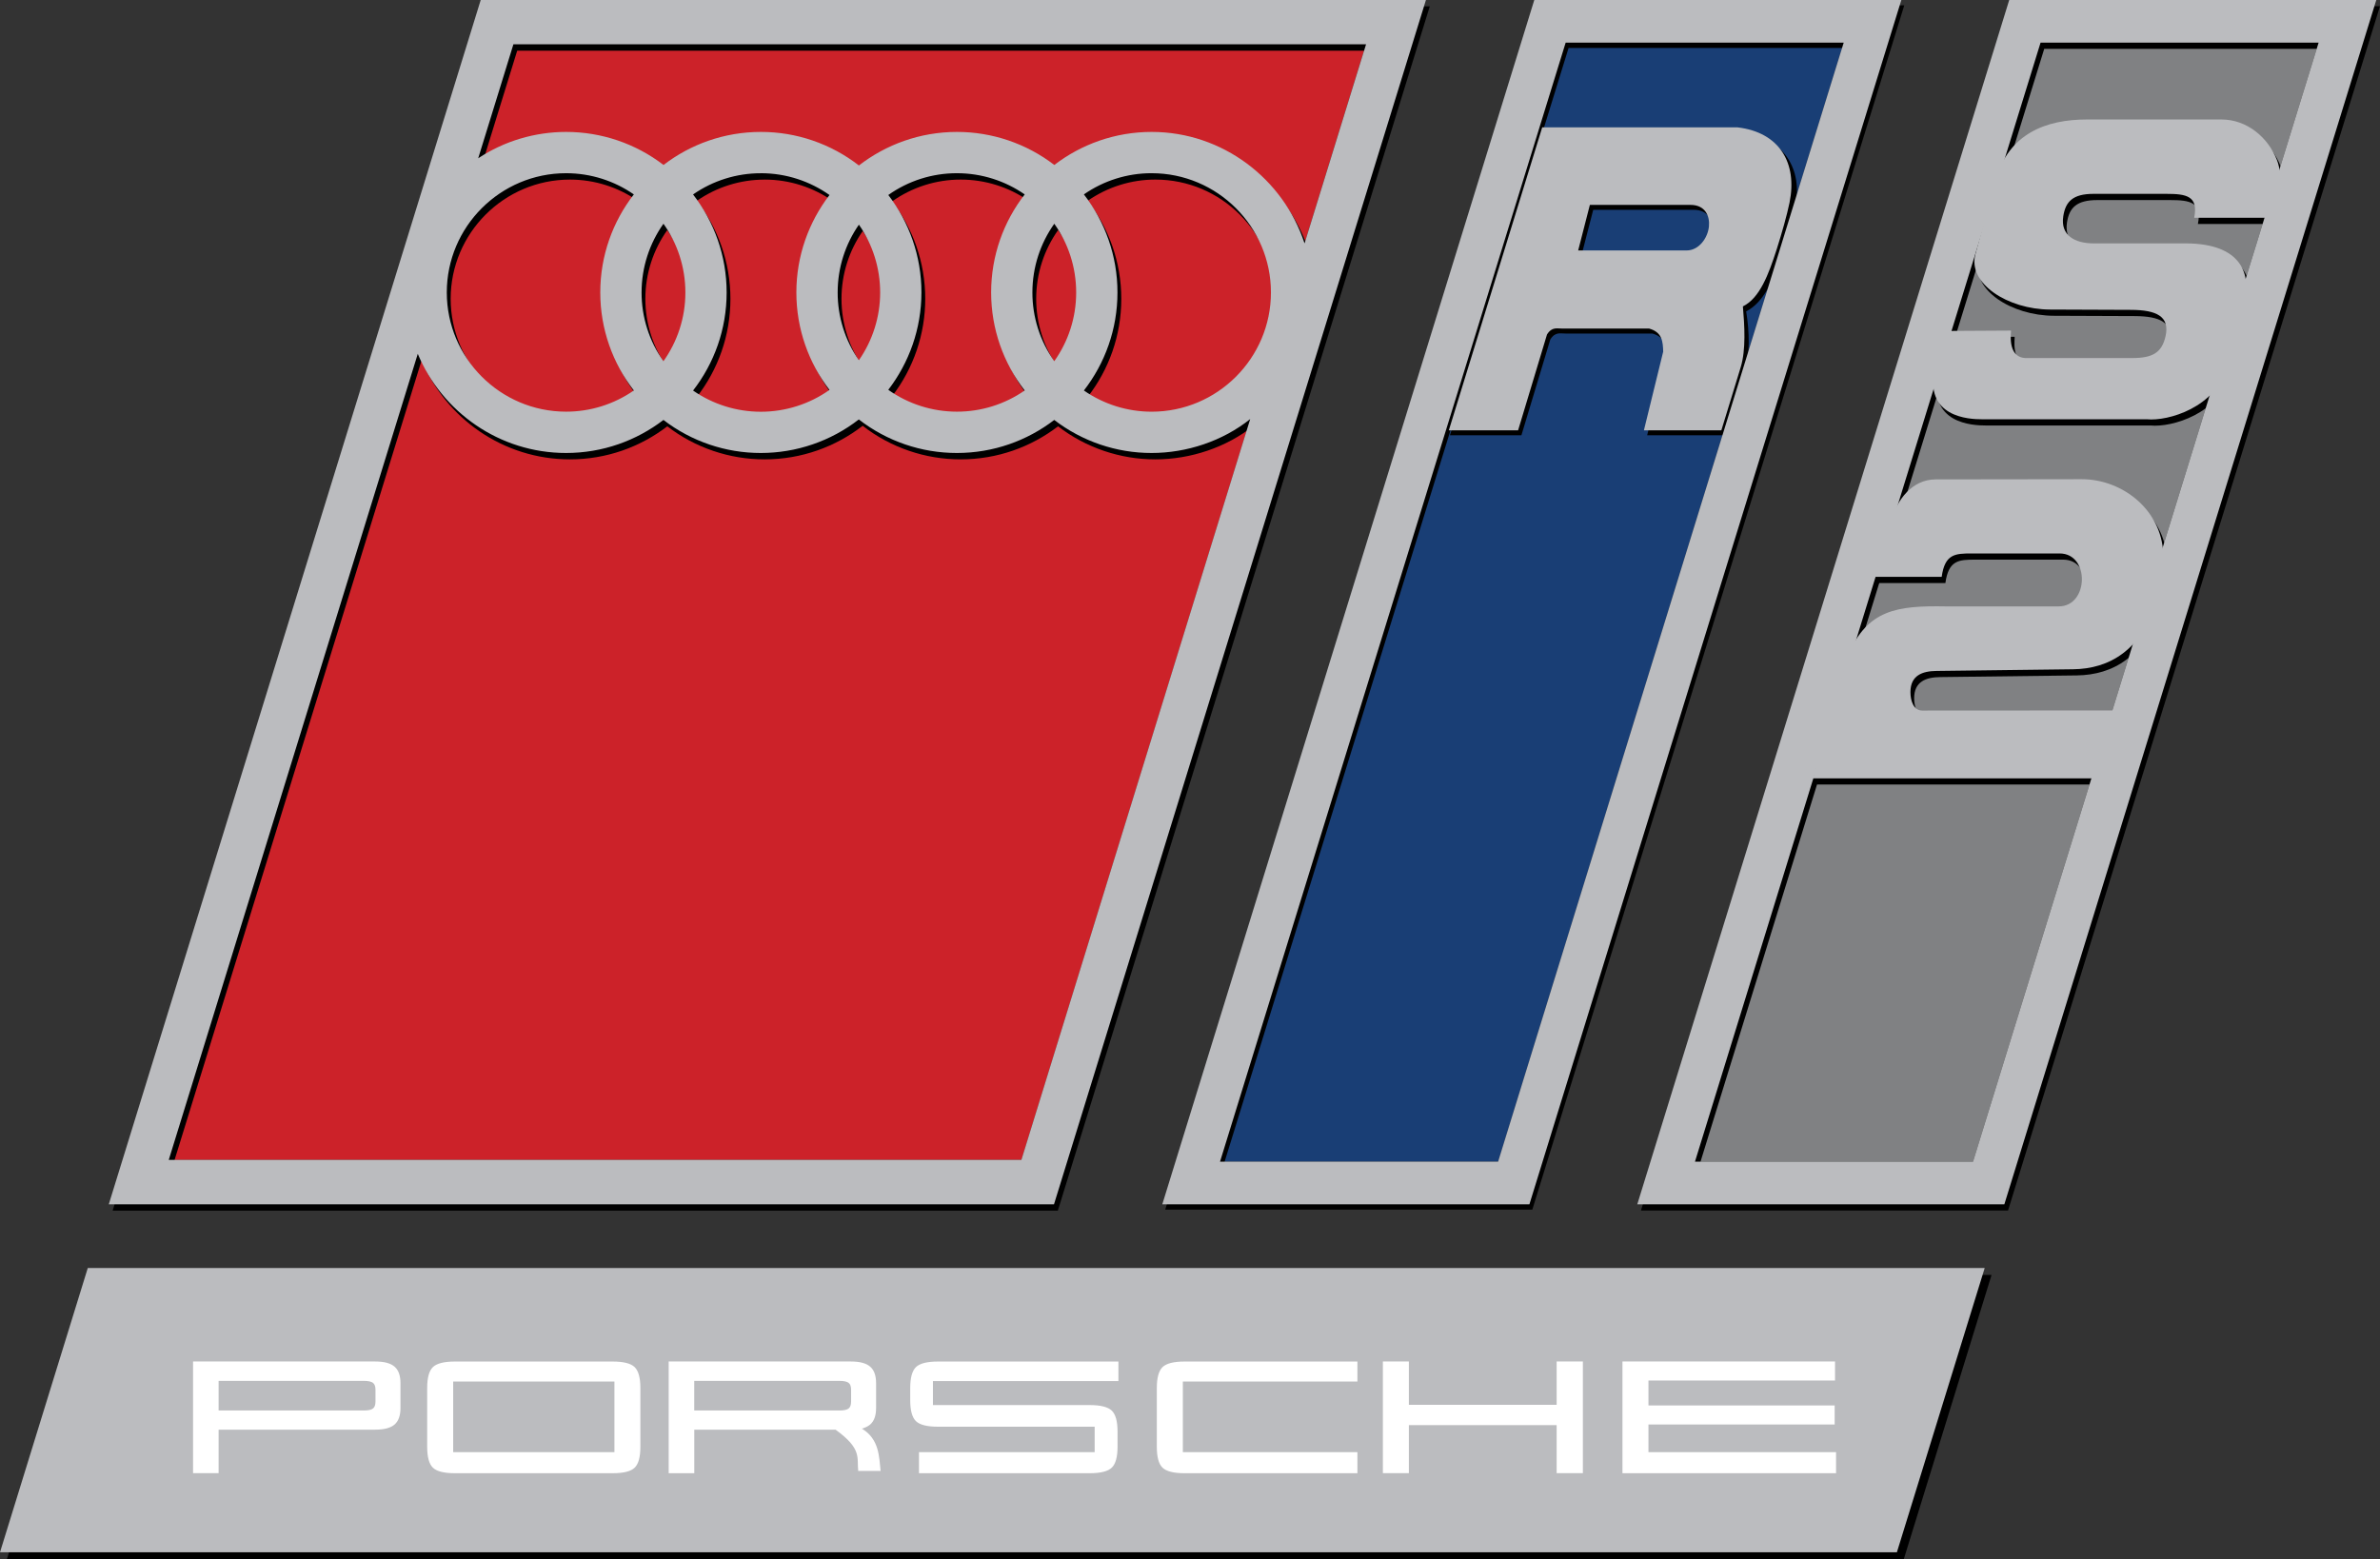
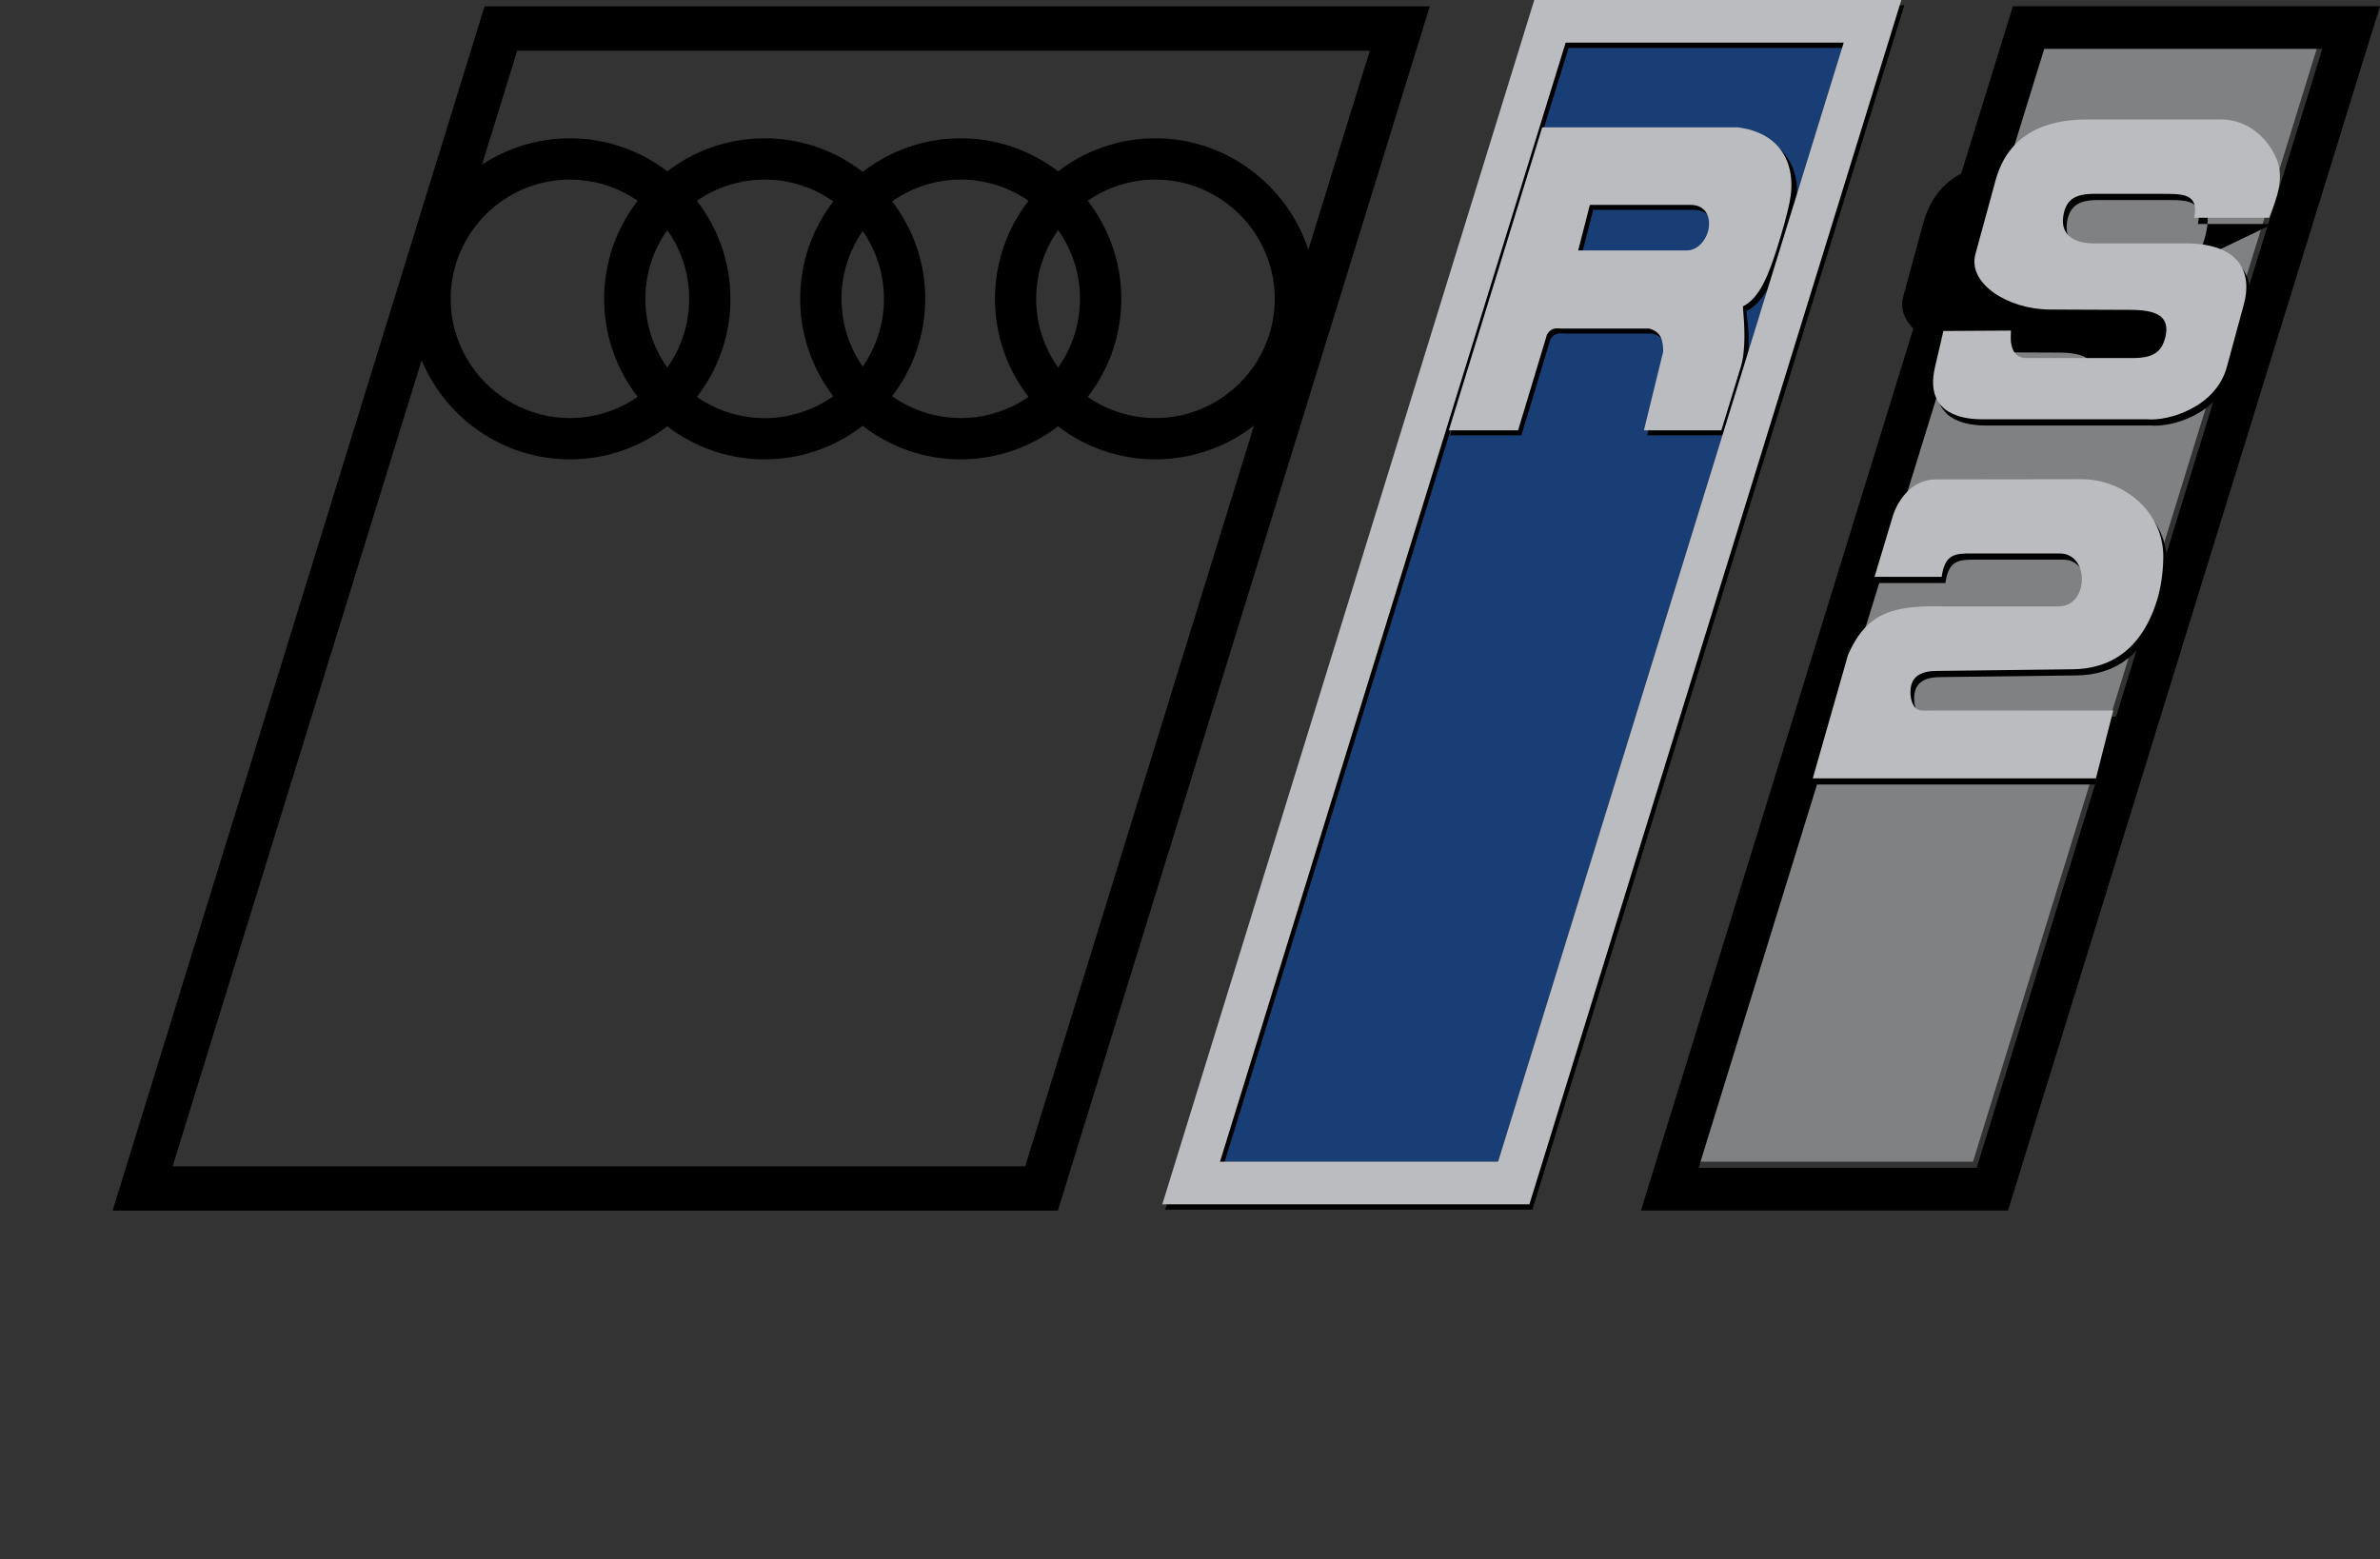
<svg xmlns="http://www.w3.org/2000/svg" id="Ebene_1" viewBox="0 0 597.03 391.22">
  <rect x="0" y="0" width="597.03" height="391.22" fill="#333333" stroke="none" />
  <defs>
    <style>.cls-1{fill:#fff;}.cls-1,.cls-2,.cls-3,.cls-4,.cls-5,.cls-6{stroke-width:0px;}.cls-1,.cls-2,.cls-5,.cls-6{fill-rule:evenodd;}.cls-2{fill:#bbbcbf;}.cls-3{fill:#193e75;}.cls-4{fill:#808183;}.cls-5{fill:#000;}.cls-6{fill:#cc2229;}</style>
  </defs>
-   <path class="cls-5" d="M499.59,319.89l-22.02,71.33H1.73l22.03-71.33h475.84Z" />
-   <path class="cls-6" d="M256.22,291.04H42.33L128.77,11.13h213.89l-86.43,279.92Z" />
  <path class="cls-5" d="M121.55,1.6h237.11l-93.3,302.17H28.25L121.55,1.6h0ZM328.2,62.63c-5.28-16.1-20.51-27.93-38.35-27.93-9.17,0-17.64,3.09-24.42,8.29-7.01-5.38-15.59-8.29-24.42-8.29-9.25,0-17.78,3.15-24.6,8.42-7.03-5.46-15.69-8.43-24.59-8.42-9.17,0-17.64,3.09-24.42,8.29-7.01-5.38-15.59-8.29-24.42-8.29-8.14,0-15.71,2.44-22.07,6.61l8.83-28.59h213.88l-15.41,49.91ZM314.57,106.77l-57.39,185.87H43.3l62.47-202.26c6.07,14.58,20.47,24.88,37.2,24.88,9.17,0,17.64-3.09,24.42-8.29,7,5.38,15.59,8.3,24.42,8.29,9.25,0,17.78-3.15,24.59-8.42,7.03,5.46,15.69,8.43,24.59,8.42,9.17,0,17.64-3.09,24.42-8.29,7,5.38,15.59,8.3,24.42,8.29,8.8,0,17.81-2.98,24.71-8.49h0ZM289.86,45.06c16.48,0,29.92,13.44,29.92,29.92s-13.44,29.92-29.92,29.92c-6.08,0-12.01-1.85-17-5.32,5.28-6.81,8.42-15.35,8.42-24.6s-3.15-17.79-8.42-24.6c4.99-3.47,10.92-5.33,17-5.32h0ZM191.81,45.06c6.4,0,12.34,2.03,17.22,5.47-5.2,6.79-8.3,15.27-8.3,24.45s3.1,17.66,8.3,24.45c-5.03,3.57-11.05,5.48-17.22,5.48-6.08,0-12.01-1.85-17-5.32,5.28-6.81,8.42-15.35,8.42-24.6s-3.15-17.79-8.42-24.6c4.99-3.47,10.92-5.33,17-5.32h0ZM223.79,50.53c5.03-3.56,11.05-5.48,17.22-5.47,6.08,0,12.01,1.85,17,5.32-5.28,6.81-8.42,15.35-8.42,24.6s3.15,17.78,8.42,24.59c-4.99,3.47-10.92,5.33-17,5.32-6.17,0-12.18-1.91-17.22-5.48,5.39-7.01,8.31-15.6,8.31-24.44,0-9.18-3.1-17.66-8.31-24.45h0ZM216.41,91.98c-3.35-4.83-5.32-10.69-5.32-17s1.97-12.17,5.33-17.01c3.35,4.83,5.32,10.7,5.32,17.01s-1.97,12.16-5.33,17ZM265.43,92.22c-3.58-5.04-5.5-11.06-5.5-17.24,0-6.41,2.04-12.37,5.5-17.25,3.46,4.88,5.49,10.83,5.49,17.25s-2.03,12.37-5.49,17.24h0ZM167.39,92.22c-3.58-5.04-5.5-11.06-5.5-17.24,0-6.41,2.04-12.37,5.5-17.25,3.46,4.88,5.49,10.83,5.49,17.25s-2.03,12.37-5.49,17.24ZM142.97,45.06c6.3,0,12.16,1.97,17,5.32-5.28,6.81-8.42,15.35-8.42,24.6s3.15,17.78,8.42,24.59c-4.99,3.47-10.92,5.33-17,5.32-16.48,0-29.92-13.44-29.92-29.92s13.44-29.91,29.92-29.91h0Z" />
  <path class="cls-4" d="M581.63,10.7h-69.75l-86.69,280.77h69.75L581.63,10.7Z" />
  <path class="cls-5" d="M504.94,1.56h92.08l-93.3,302.17h-92.08L504.94,1.56h0ZM582.55,12.26h-69.75l-86.7,280.77h69.76L582.55,12.26Z" />
-   <path class="cls-5" d="M570.15,56.2h-18.8c1.08-5.45-1.92-6-6.98-6h-18.26c-5.21,0-7.03,1.94-7.6,5.62-.74,4.8,2.89,6.81,7.63,6.81h23.02c14.1,0,16.71,7.74,14.65,15.3l-4.28,15.74c-2.74,10.09-14.68,13.63-20.08,13.09h-41.36c-3.1,0-14.72-.41-11.77-13.09l2.11-9.06,16.94-.1c.18,0-1.16,6.58,3.58,6.89h26.88c5.07,0,7.39-1.35,8.31-5.46,1.14-5.02-2.31-6.6-8.62-6.63l-20.34-.08c-10.62-.04-20.73-6.56-18.72-13.9l5.04-18.48c3.24-11.85,12.77-15.31,22.92-15.31h33.76c6.45,0,11.69,4.54,13.9,10.12,1.85,4.66.03,9.54-1.94,14.54h0ZM471.18,146.29h16.83c.79-5.75,3.37-5.87,7.52-5.87h22.05c7.66,0,7.32,13.28-.21,13.28h-28.36c-12.39-.22-19.57.89-24.49,12.14l-8.85,31h71.03l4.34-17.04-47.92.03c-2.16,0-2.95-2.45-2.95-4.62,0-4.23,3-5.28,6.52-5.32l34.26-.42c9.13-.11,17.1-4.75,21-17.1.97-3.09,1.56-6.67,1.64-10.78.23-11.68-10-19.82-20.47-19.81l-36.64.05c-6.12.01-9.63,5.51-10.77,9.32l-4.55,15.15h0Z" />
+   <path class="cls-5" d="M570.15,56.2h-18.8c1.08-5.45-1.92-6-6.98-6h-18.26c-5.21,0-7.03,1.94-7.6,5.62-.74,4.8,2.89,6.81,7.63,6.81h23.02c14.1,0,16.71,7.74,14.65,15.3l-4.28,15.74c-2.74,10.09-14.68,13.63-20.08,13.09h-41.36c-3.1,0-14.72-.41-11.77-13.09c.18,0-1.16,6.58,3.58,6.89h26.88c5.07,0,7.39-1.35,8.31-5.46,1.14-5.02-2.31-6.6-8.62-6.63l-20.34-.08c-10.62-.04-20.73-6.56-18.72-13.9l5.04-18.48c3.24-11.85,12.77-15.31,22.92-15.31h33.76c6.45,0,11.69,4.54,13.9,10.12,1.85,4.66.03,9.54-1.94,14.54h0ZM471.18,146.29h16.83c.79-5.75,3.37-5.87,7.52-5.87h22.05c7.66,0,7.32,13.28-.21,13.28h-28.36c-12.39-.22-19.57.89-24.49,12.14l-8.85,31h71.03l4.34-17.04-47.92.03c-2.16,0-2.95-2.45-2.95-4.62,0-4.23,3-5.28,6.52-5.32l34.26-.42c9.13-.11,17.1-4.75,21-17.1.97-3.09,1.56-6.67,1.64-10.78.23-11.68-10-19.82-20.47-19.81l-36.64.05c-6.12.01-9.63,5.51-10.77,9.32l-4.55,15.15h0Z" />
  <path class="cls-3" d="M462.5,10.7h-69.75l-86.7,280.77h69.76L462.5,10.7Z" />
  <path class="cls-5" d="M385.61,1.34h92.08l-93.3,302.17h-92.09L385.61,1.34h0ZM463.23,12.04h-69.75l-86.69,280.77h69.75L463.23,12.04Z" />
-   <path class="cls-2" d="M120.59,0h237.11l-93.3,302.17H27.29L120.59,0h0ZM327.24,61.03c-5.28-16.1-20.51-27.93-38.34-27.93-9.17,0-17.64,3.09-24.42,8.29-7.01-5.38-15.59-8.29-24.42-8.29-9.25,0-17.78,3.15-24.6,8.42-7.03-5.46-15.69-8.43-24.59-8.42-9.17,0-17.64,3.09-24.42,8.29-7.01-5.38-15.59-8.29-24.43-8.29-7.84,0-15.52,2.29-22.06,6.61l8.83-28.59h213.89l-15.41,49.91ZM313.61,105.17l-57.39,185.87H42.33l62.47-202.26c6.07,14.58,20.47,24.88,37.2,24.88,9.17,0,17.64-3.09,24.43-8.29,7,5.38,15.59,8.3,24.42,8.29,8.91,0,17.56-2.96,24.59-8.42,7.03,5.46,15.69,8.43,24.6,8.42,9.17,0,17.64-3.09,24.42-8.29,7,5.38,15.59,8.3,24.42,8.29,8.8,0,17.81-2.98,24.71-8.49h0ZM288.9,43.46c16.48,0,29.92,13.44,29.92,29.92s-13.44,29.92-29.92,29.92c-6.08,0-12.01-1.85-17-5.32,5.28-6.81,8.42-15.35,8.42-24.6s-3.15-17.79-8.42-24.6c4.99-3.47,10.92-5.33,17-5.32h0ZM190.86,43.46c6.4,0,12.34,2.03,17.22,5.47-5.2,6.79-8.31,15.27-8.31,24.45s3.1,17.66,8.31,24.45c-5.03,3.57-11.05,5.48-17.22,5.48-6.08,0-12.01-1.85-17-5.32,5.28-6.81,8.42-15.35,8.42-24.6s-3.15-17.79-8.42-24.6c4.99-3.47,10.92-5.33,17-5.32h0ZM222.83,48.93c5.03-3.57,11.05-5.48,17.22-5.47,6.3,0,12.16,1.97,17,5.32-5.28,6.81-8.42,15.35-8.42,24.6s3.15,17.78,8.42,24.59c-4.99,3.47-10.92,5.33-17,5.32-6.17,0-12.18-1.91-17.22-5.48,5.2-6.79,8.31-15.26,8.31-24.44s-3.1-17.66-8.31-24.45h0ZM215.45,90.38c-3.47-4.99-5.33-10.92-5.32-17,0-6.31,1.97-12.17,5.33-17.01,3.47,4.99,5.33,10.93,5.33,17.01,0,6.08-1.86,12.01-5.33,17ZM264.47,90.63c-3.58-5.04-5.5-11.06-5.49-17.24,0-6.41,2.03-12.37,5.49-17.25,3.46,4.88,5.49,10.83,5.49,17.25s-2.03,12.36-5.49,17.24ZM166.43,90.63c-3.58-5.04-5.5-11.06-5.49-17.24,0-6.41,2.04-12.37,5.49-17.25,3.46,4.88,5.5,10.83,5.5,17.25s-2.04,12.36-5.5,17.24ZM142,43.46c6.3,0,12.17,1.97,17,5.32-5.28,6.81-8.42,15.35-8.42,24.6s3.15,17.78,8.42,24.59c-4.99,3.47-10.92,5.33-17,5.32-16.48,0-29.92-13.44-29.92-29.92,0-16.48,13.44-29.91,29.91-29.91h0ZM504.02,0h92.08l-93.3,302.17h-92.08L504.02,0h0ZM581.63,10.7h-69.75l-86.69,280.77h69.75L581.63,10.7ZM497.87,318.16l-22.03,71.33H0l22.02-71.33h475.84Z" />
-   <path class="cls-1" d="M407,369.64v-28.02h53.32v4.77h-46.8v6.26h46.71v4.77h-46.71v6.95h47.06v5.28h-53.59ZM346.9,369.64v-28.02h6.52v10.86h37.07v-10.86h6.58v28.02h-6.58v-12.06h-37.07v12.06h-6.52ZM107.16,348.26c0-2.55.47-4.3,1.43-5.23.96-.93,2.8-1.4,5.52-1.4h39.58c2.72,0,4.57.47,5.52,1.4s1.43,2.68,1.43,5.23v14.77c0,2.56-.48,4.31-1.43,5.23-.95.93-2.8,1.39-5.52,1.39h-39.58c-2.72,0-4.56-.46-5.52-1.39-.95-.92-1.43-2.67-1.43-5.23v-14.77ZM113.68,364.37h40.45v-17.73h-40.45v17.73h0ZM48.43,369.64v-28.02h45.7c2.23,0,3.84.42,4.84,1.29,1,.86,1.49,2.24,1.49,4.14v6.26c0,1.89-.5,3.27-1.49,4.13-1,.86-2.62,1.28-4.84,1.28h-39.29v10.92h-6.41s0,0,0,0ZM91.24,346.48h-36.4v7.43h36.4c1.13,0,1.9-.16,2.32-.49s.63-.91.63-1.74v-3c0-.82-.21-1.39-.63-1.71-.41-.32-1.19-.49-2.32-.49ZM340.51,346.64h-43.79v17.73h43.79v5.28h-43.37c-2.72,0-4.56-.47-5.52-1.39-.95-.92-1.43-2.67-1.43-5.23v-14.77c0-2.55.48-4.29,1.43-5.23.96-.93,2.8-1.4,5.52-1.4h43.37v5.01h0ZM280.56,346.53h-46.53v6.02h39.32c2.74,0,4.59.48,5.55,1.4.96.94,1.44,2.68,1.44,5.23v3.85c0,2.54-.48,4.28-1.44,5.22-.96.93-2.81,1.4-5.55,1.4h-42.82v-5.28h44.07v-6.39h-39.32c-2.72,0-4.56-.47-5.52-1.4-.95-.94-1.43-2.68-1.43-5.23v-3.09c0-2.55.48-4.29,1.43-5.23.96-.93,2.8-1.4,5.52-1.4h45.28v4.9h0ZM167.74,369.64v-28.02h45.7c2.23,0,3.84.42,4.84,1.29,1,.86,1.49,2.24,1.49,4.14v6.26c0,1.89-.5,3.27-1.49,4.13-.49.4-1.06.7-1.66.88-.86.27.78.11-.47.11,4.46,2.64,4.37,7.17,4.75,10.64h-5.62c-.35-3.37.99-5.52-5.67-10.34h-35.45v10.92h-6.41s0,0,0,0ZM210.55,346.48h-36.4v7.43h36.4c1.13,0,1.9-.16,2.32-.49s.63-.91.63-1.74v-3c0-.82-.21-1.39-.63-1.71-.41-.32-1.19-.49-2.32-.49Z" />
  <path class="cls-5" d="M363.72,109.22l23.43-76.03h49.51c10.69,1.24,15.7,9.08,13.69,18.89-.66,3.24-1.89,7.56-3.2,11.65-2.08,6.45-4.88,12.3-9.12,14.39.88,5.24.86,10.66-.11,15.18-1.25,5.82-3.31,10.96-4.98,15.91h-19.74l4.84-19.75c-.08-2.49-.22-4.86-3.53-5.77h-21.71c-1.26.04-2.64-.56-3.9,1.49l-7.25,24.04h-17.93s0,0,0,0ZM399.66,52.66l-2.94,11.42h27.2c3.06,0,5.3-3.08,5.6-6,.27-2.57-.88-5.43-4.62-5.43h-25.24Z" />
  <path class="cls-2" d="M569.22,54.64h-18.8c1.08-5.45-1.92-6-6.97-6h-18.27c-5.21,0-7.03,1.94-7.6,5.62-.74,4.8,2.89,6.81,7.63,6.81h23.02c14.1,0,16.71,7.74,14.65,15.3l-4.28,15.74c-2.74,10.09-14.68,13.63-20.08,13.09h-41.36c-3.1,0-14.72-.41-11.76-13.09l2.11-9.06,16.94-.1c.17,0-1.17,6.58,3.58,6.89h26.88c5.07,0,7.39-1.35,8.32-5.46,1.13-5.02-2.31-6.6-8.63-6.63l-20.34-.08c-10.62-.04-20.72-6.56-18.72-13.9l5.04-18.48c3.24-11.85,12.77-15.31,22.92-15.31h33.76c6.45,0,11.69,4.54,13.9,10.12,1.85,4.66.03,9.54-1.94,14.55h0ZM470.25,144.74h16.83c.79-5.75,3.37-5.87,7.52-5.87h22.06c7.65,0,7.32,13.28-.21,13.28h-28.37c-12.39-.22-19.57.89-24.49,12.15l-8.85,31h71.03l4.35-17.04-47.93.03c-2.16,0-2.95-2.46-2.95-4.62,0-4.23,3.01-5.28,6.53-5.32l34.26-.42c9.13-.11,17.1-4.75,21-17.1.97-3.09,1.56-6.67,1.64-10.78.23-11.68-10-19.82-20.47-19.81l-36.65.05c-6.11,0-9.63,5.51-10.77,9.32l-4.55,15.15h0ZM363.44,107.98l23.43-76.03h48.95c10.69,1.24,15.09,9.08,13.09,18.89-.67,3.24-1.9,7.56-3.2,11.65-2.08,6.45-4.27,12.3-8.5,14.39.41,4.77.8,10.85-.55,15.27l-4.85,15.82h-19.43l4.84-19.75c-.08-2.49-.22-4.86-3.53-5.78h-21.71c-1.27.04-2.64-.56-3.91,1.49l-7.25,24.04h-17.38ZM398.82,51.42l-2.93,11.42h27.2c3.06,0,5.3-3.07,5.6-6,.26-2.57-.88-5.43-4.62-5.43h-25.24Z" />
  <path class="cls-2" d="M384.88,0h92.08l-93.3,302.17h-92.09L384.88,0h0ZM462.5,10.7h-69.75l-86.7,280.77h69.76L462.5,10.7Z" />
</svg>